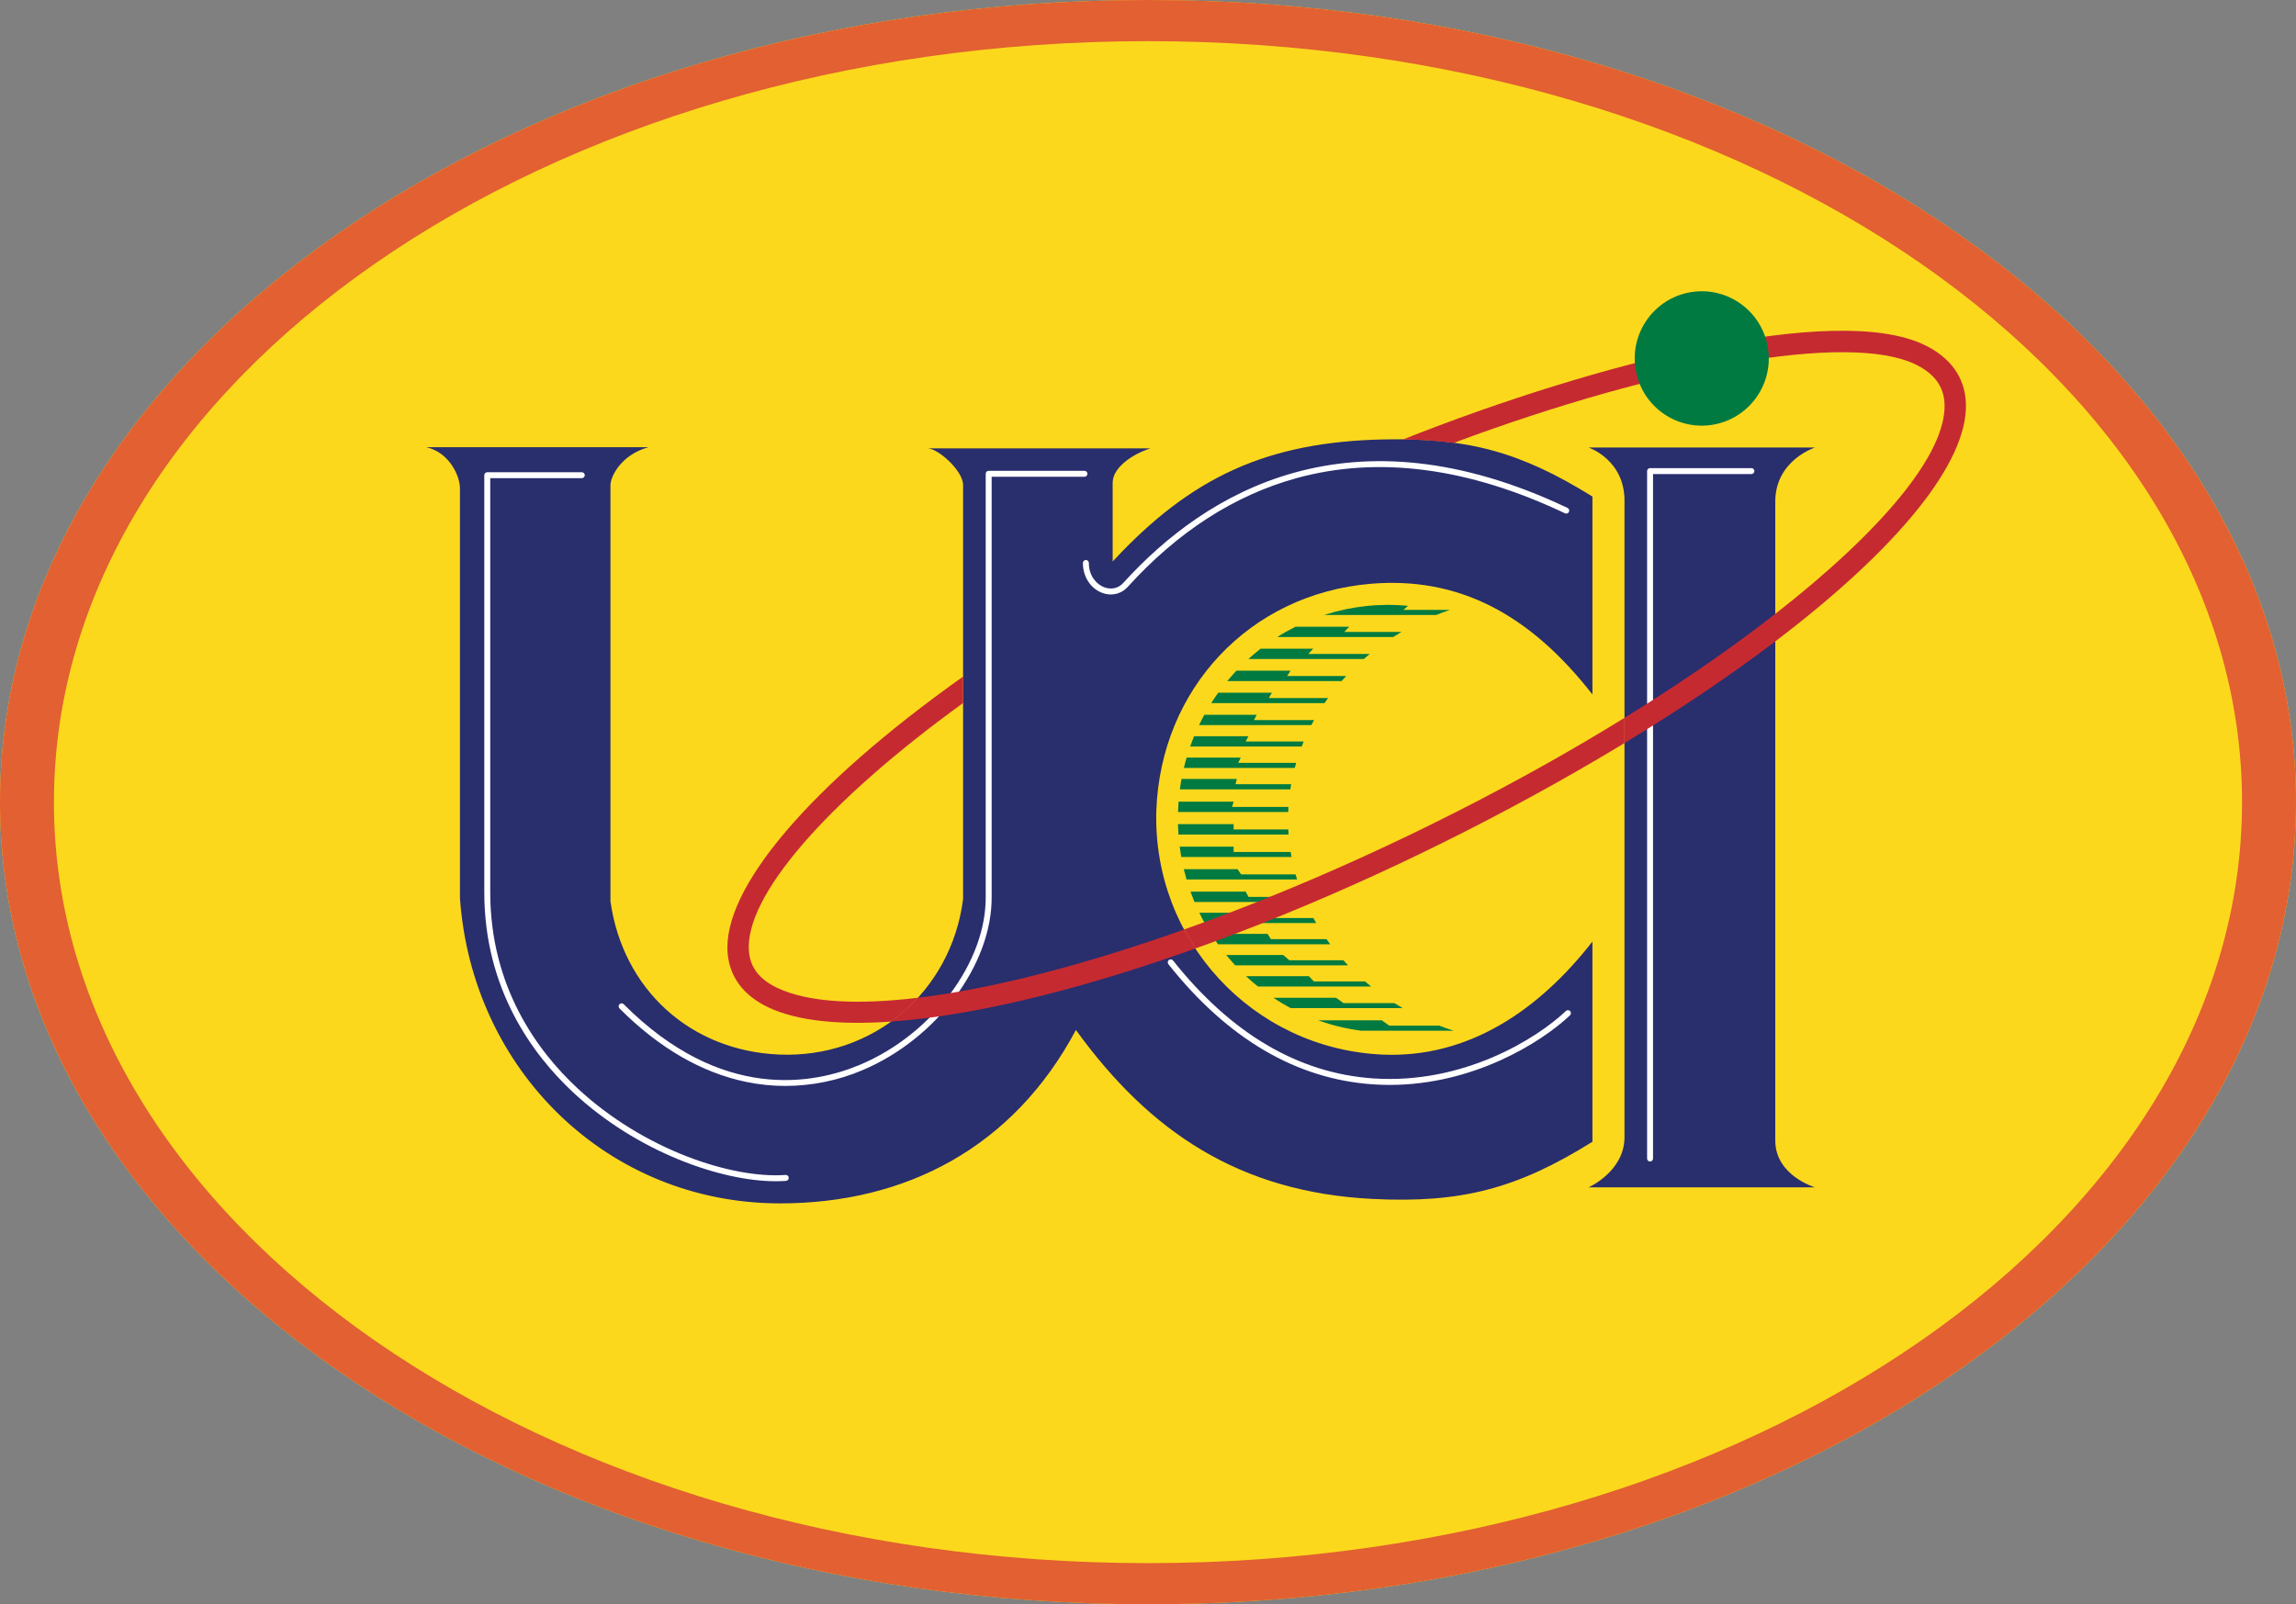
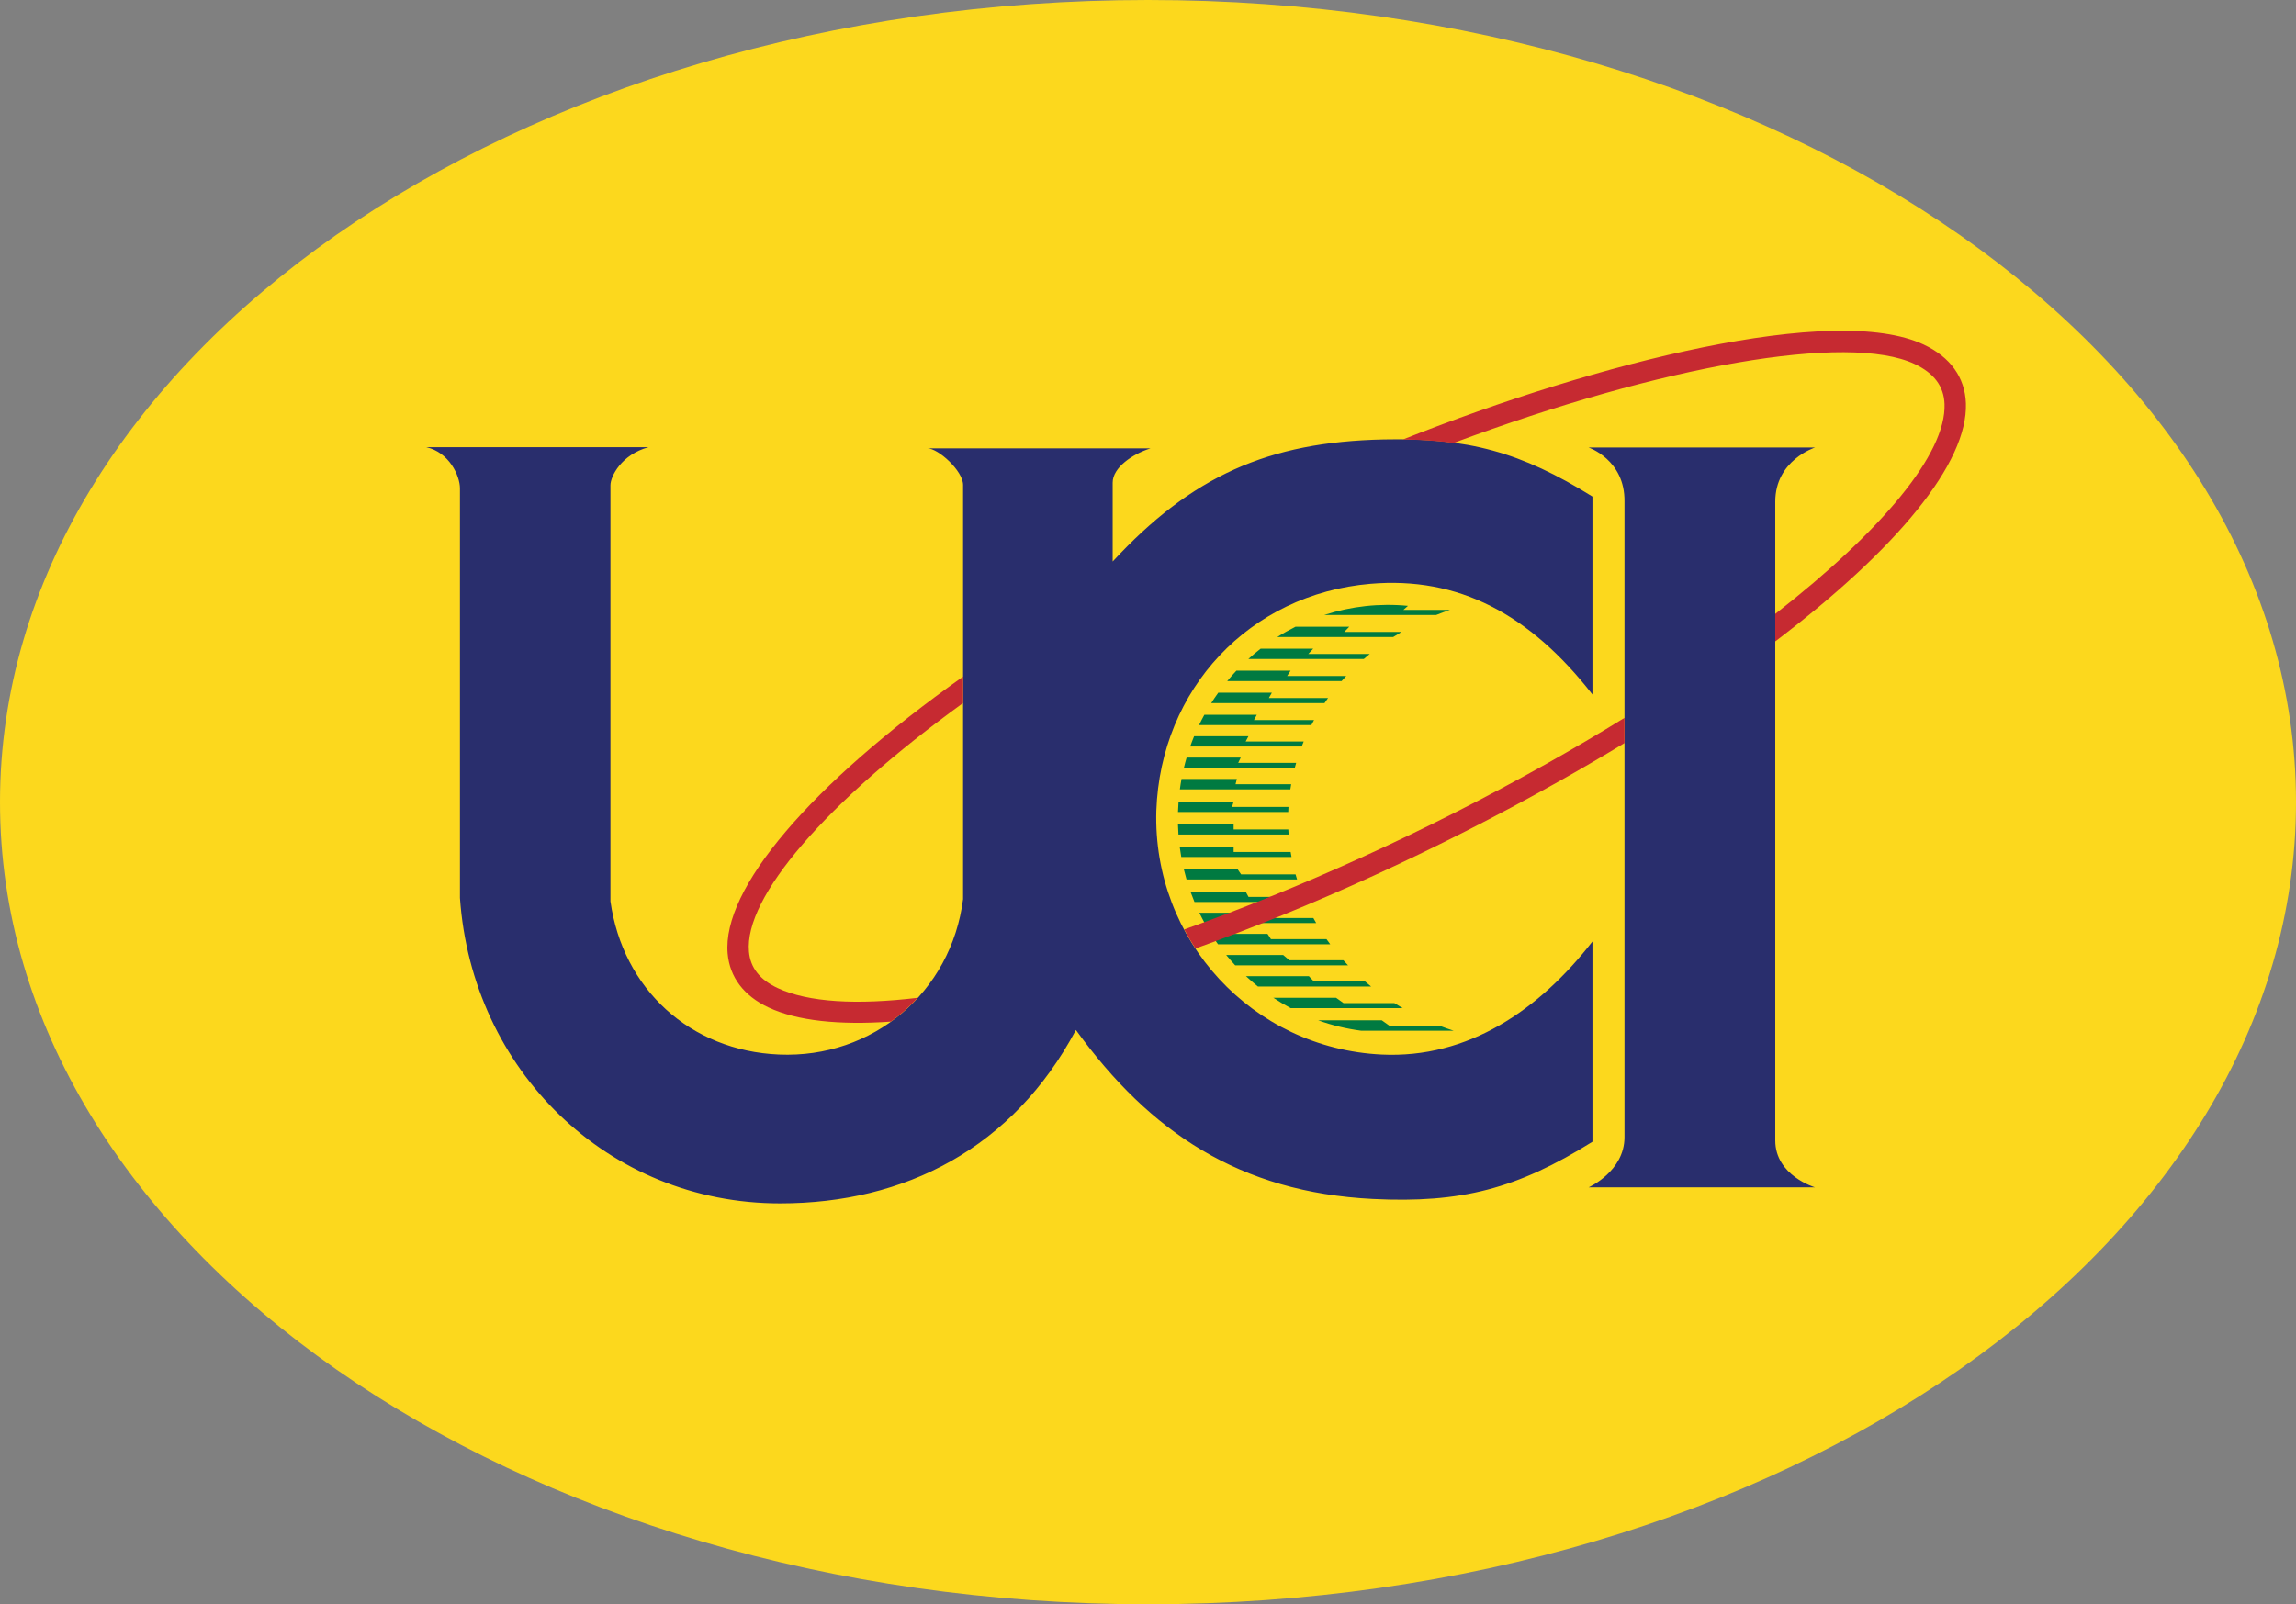
<svg xmlns="http://www.w3.org/2000/svg" xml:space="preserve" viewBox="-362.213 -273.429 1000 698.922" height="698.922px" width="1000px" y="0px" x="0px" id="Layer_1" version="1.1">
  <rect x="-362.213" y="-273.429" width="1000" height="698.922" fill="#808080" stroke="none" />
  <title>AE959255-B851-4A7C-A4BD-3DF386F6C989</title>
  <g>
    <path d="M-362.213,76.038c0-193.01,223.834-349.467,499.993-349.467c276.155,0,500.007,156.458,500.007,349.473   c0,192.996-223.853,349.449-500.007,349.449C-138.379,425.504-362.213,269.046-362.213,76.038" fill="#FCD81D" />
-     <path d="M-338.722,76.06c0,183.08,213.328,331.506,476.506,331.506c263.181,0,476.501-148.426,476.501-331.506   c0-183.132-213.32-331.561-476.501-331.561C-125.399-255.501-338.722-107.078-338.722,76.06z M-362.213,76.038   c0-193.01,223.834-349.467,499.993-349.467c276.155,0,500.007,156.458,500.007,349.473c0,192.996-223.853,349.449-500.007,349.449   C-138.379,425.504-362.213,269.046-362.213,76.038z" fill="#E26031" />
    <path d="M210.111,40.282h-26.18l1.239-2.291H162.32c-0.803,1.468-1.575,2.958-2.3,4.481h48.915   C209.318,41.737,209.713,41.005,210.111,40.282 M205.605,49.601h-25.277l1.213-2.282h-23.674c-0.609,1.474-1.176,2.971-1.708,4.48   h48.574c0.278-0.735,0.572-1.473,0.872-2.203 M216.211,30.682h-25.787l1.303-2.314h-23.344c-1.066,1.482-2.091,2.992-3.068,4.531   h49.341C215.159,32.15,215.681,31.413,216.211,30.682 M200.147,68.233h-24.231l0.566-2.291h-24.1c-0.268,1.5-0.514,3-0.714,4.528   h48.116C199.89,69.722,200.016,68.973,200.147,68.233 M202.321,58.917h-25.25l1.103-2.293h-23.569   c-0.436,1.497-0.841,2.997-1.203,4.52h48.306C201.901,60.401,202.106,59.652,202.321,58.917 M234.364,11.485h-26.773l2.169-2.303   h-22.913c-1.844,1.426-3.63,2.926-5.353,4.486h50.291C232.631,12.93,233.487,12.2,234.364,11.485 M269.322-7.729h-20.297   l2.002-1.755c-12.319-1.197-24.752,0.158-36.523,3.981h48.768C265.258-6.298,267.273-7.042,269.322-7.729 M224.111,21.081h-25.729   l1.507-2.315h-23.596c-1.387,1.469-2.722,2.979-4.003,4.531h49.808C222.756,22.542,223.429,21.813,224.111,21.081 M198.965,78.119   h-24.563l0.684-2.297h-23.99c-0.121,1.499-0.194,2.989-0.242,4.508h48.007C198.881,79.59,198.923,78.854,198.965,78.119    M248.195,1.884H223.26l2.186-2.275h-23.401c-2.731,1.36-5.379,2.85-7.943,4.476h50.491C245.769,3.331,246.977,2.598,248.195,1.884    M264.637,173.391h-21.778l-3.246-2.307h-27.693c6.04,2.176,12.303,3.688,18.669,4.518h40.306   C268.787,174.925,266.701,174.188,264.637,173.391 M232.3,154.139h-22.287l-2.149-2.285h-27.398c1.68,1.561,3.404,3.067,5.2,4.496   h49.304C234.065,155.631,233.184,154.89,232.3,154.139 M198.892,87.921h-23.806V85.62h-24.248c0.042,1.513,0.116,3.02,0.216,4.517   h47.979C198.977,89.402,198.923,88.661,198.892,87.921 M222.866,144.914h-23.512l-2.701-2.3H171.84   c1.271,1.555,2.584,3.058,3.938,4.527h49.157c-0.704-0.73-1.387-1.481-2.059-2.228 M245.096,163.594h-22.141l-3.241-2.321h-27.325   c2.438,1.612,4.948,3.119,7.543,4.501h48.778c-1.219-0.709-2.427-1.434-3.614-2.189 M215.544,135.728h-24.195l-1.513-2.307h-24.604   c0.966,1.544,1.99,3.048,3.047,4.528h48.873c-0.547-0.734-1.088-1.476-1.612-2.227 M202.054,107.504h-23.723l-1.539-2.275H153.38   c0.363,1.513,0.756,3.01,1.188,4.491h48.148C202.484,108.984,202.265,108.25,202.054,107.504 M199.916,97.744h-24.83v-2.316   h-23.502c0.199,1.512,0.431,3.021,0.694,4.511H200.3c-0.143-0.729-0.273-1.465-0.384-2.205 M209.807,126.523h-24.362l-1.256-2.29   h-24.042c0.73,1.519,1.502,3.011,2.312,4.481h48.59C210.621,127.99,210.212,127.265,209.807,126.523 M205.416,117.311h-23.854   l-1.234-2.295h-24.047c0.551,1.522,1.134,3.03,1.743,4.506h48.337C206.036,118.787,205.721,118.052,205.416,117.311" fill="#007A41" />
    <path d="M410.988,222.29V-54.887c0-18.073,17.329-23.576,17.329-23.576h-98.64c0,0,15.896,5.324,15.639,23.57   v276.894c0,14.935-15.639,21.857-15.639,21.857h98.64c0,0-17.329-5.085-17.329-20.413v1.419V222.29z M-176.531-78.591h96.751   c-11.693,3.152-16.56,12.613-16.56,16.589v181.22c5.39,38.366,34.774,65.115,73.388,66.774   c40.896,1.76,75.022-27.095,80.202-67.715V-62.149c0-6.175-10.881-15.953-15.528-15.953h97.176   c-7.887,2.469-16.5,8.391-16.5,14.937v34.362c34.343-37.125,67.616-52.122,118.085-53.188c36.739-0.786,59.673,5.486,90.876,24.891   v86.239c-27.399-35.179-58.476-51.476-96.675-48.227c-52.713,4.481-91.37,45.813-93.271,98.836   c-1.668,56.442,41.849,103.514,98.098,106.245c37.685,1.828,68.618-19.378,91.848-49.24v87.234   c-32.727,20.449-57.184,26.848-95.72,24.915c-57.876-2.921-96.973-29.007-129.247-73.604   c-27.444,51.469-74.402,75.537-128.859,75.537c-75.069,0-134.167-57.987-139.423-133.062V-60.703   C-161.888-66.189-166.65-76.429-176.531-78.591z" fill="#292E6D" />
-     <path d="M-24.323,241.189c-23.909,0-60.39-12.749-88.204-38.655c-17.682-16.479-38.756-44.98-38.756-87.256V-66.41   c-0.003-0.712,0.572-1.292,1.287-1.295c0,0,0.002,0,0.005,0h41.169c0.717,0,1.3,0.581,1.3,1.3c0,0.717-0.583,1.298-1.3,1.298   h-39.87v180.385c0,41.339,20.624,69.232,37.929,85.349c29.057,27.074,67.613,39.518,90.688,37.82   c0.715-0.057,1.337,0.479,1.393,1.193c0.052,0.714-0.483,1.339-1.198,1.392l0,0C-21.357,241.138-22.838,241.195-24.323,241.189" fill="#FFFFFF" />
-     <path d="M-20.13,199.671c-5.713,0-11.431-0.578-17.08-1.755c-19.454-4.034-38.023-14.803-55.182-32.006   c-0.507-0.51-0.507-1.328,0-1.843c0.501-0.505,1.321-0.505,1.826,0h0.002c42.627,42.737,82.831,34.848,103.001,26.343   c31.478-13.274,54.975-44.781,54.662-73.294V-67.027c0-0.712,0.578-1.292,1.29-1.292c0.002,0,0.005,0,0.008,0h41.719   c0.714,0.003,1.294,0.586,1.292,1.3c-0.002,0.714-0.58,1.292-1.292,1.292H69.692v182.833c0.323,29.488-23.862,62.041-56.254,75.698   c-10.616,4.513-22.03,6.845-33.563,6.866 M121.603-14.443c-1.284,0-2.592-0.247-3.881-0.741c-5.03-1.954-8.285-7.047-8.285-12.964   c-0.002-0.717,0.573-1.3,1.29-1.302c0.718-0.003,1.3,0.575,1.303,1.29c0,0.005,0,0.007,0,0.013c0,5.883,3.572,9.353,6.626,10.542   c3.094,1.195,6.225,0.499,8.37-1.873c36.04-39.751,98.876-77.677,193.575-32.623c0.626,0.362,0.835,1.158,0.473,1.781   c-0.315,0.546-0.987,0.785-1.576,0.564c-42.055-20.006-81.431-25.175-117.045-15.362c-27.016,7.438-51.751,23.383-73.512,47.389   c-1.949,2.151-4.573,3.28-7.338,3.28 M243.017,199.229c-2.469,0-4.985-0.089-7.523-0.268c-33.25-2.338-63.134-19.945-88.825-52.324   c-0.452-0.562-0.358-1.376,0.204-1.822c0.562-0.447,1.372-0.353,1.823,0.204l0,0c25.219,31.79,54.482,49.062,86.978,51.353   c39.129,2.764,71.271-17.141,84.093-29.327c0.5-0.509,1.324-0.514,1.834-0.016c0.51,0.504,0.515,1.33,0.011,1.839   c-0.021,0.021-0.042,0.042-0.063,0.058C309.245,180.613,279.598,199.229,243.017,199.229 M356.458,232.597   c-0.714,0-1.293-0.578-1.293-1.293c0-0.005,0-0.005,0-0.01V-68.19c0-0.72,0.579-1.3,1.293-1.3h44.135   c0.714,0,1.298,0.581,1.298,1.3c0,0.717-0.584,1.297-1.298,1.297H357.75v298.197c0.005,0.715-0.572,1.298-1.292,1.303l0,0" fill="#FFFFFF" />
    <path d="M471.644-114.868c8.51,3.987,12.786,9.705,13.069,17.46c0.787,21.574-27.168,55.098-73.725,91.427V6.004   c53.144-40.348,83.979-77.835,83.032-103.75c-0.409-11.281-6.781-20.129-18.427-25.589   c-38.782-18.181-141.776,7.641-226.674,41.327l0.017,0.055c7.338,0.048,14.671,0.546,21.946,1.5   C361.731-114.313,442.7-128.449,471.644-114.868 M37.468,161.272c-26.478,3.173-47.649,2.012-61.015-4.255   c-7.761-3.641-11.837-8.835-12.463-15.844c-2.125-23.79,33.511-65.03,93.265-108.325V21.372l-0.021-0.032   C-9.48,68.674-47.806,113.781-45.289,142.01c0.914,10.322,7.073,18.433,17.794,23.465c12.478,5.862,30.8,7.742,53.343,6.167   c4.218-3.047,8.11-6.524,11.62-10.364 M311.64,59.153c-52.859,29.698-107.779,54.444-158.07,72.341   c1.508,2.852,3.142,5.61,4.917,8.283c50.081-17.934,104.595-42.638,157.712-72.479c9.802-5.5,19.51-11.166,29.117-16.993V39.315   C334.228,46.16,322.997,52.773,311.64,59.153" fill="#C62A31" />
-     <path d="M37.468,161.272c-3.509,3.845-7.401,7.312-11.62,10.358c35.609-2.479,81.83-13.657,132.639-31.854   c-1.776-2.673-3.409-5.432-4.917-8.283C109.889,147.037,69.718,157.396,37.468,161.272 M410.988-5.98   c-19.01,14.839-41.136,30.138-65.677,45.291v10.994c24.51-14.868,46.529-29.768,65.677-44.3V-5.98" fill="#C62A31" />
-     <path d="M349.965-113.846c-1.875-16.066,9.603-30.611,25.604-32.489c16.031-1.883,30.514,9.618,32.389,25.678   c1.892,16.037-9.565,30.575-25.602,32.474c-16.027,1.859-30.525-9.624-32.385-25.65   C349.971-113.838,349.965-113.841,349.965-113.846" fill="#007A41" />
  </g>
</svg>